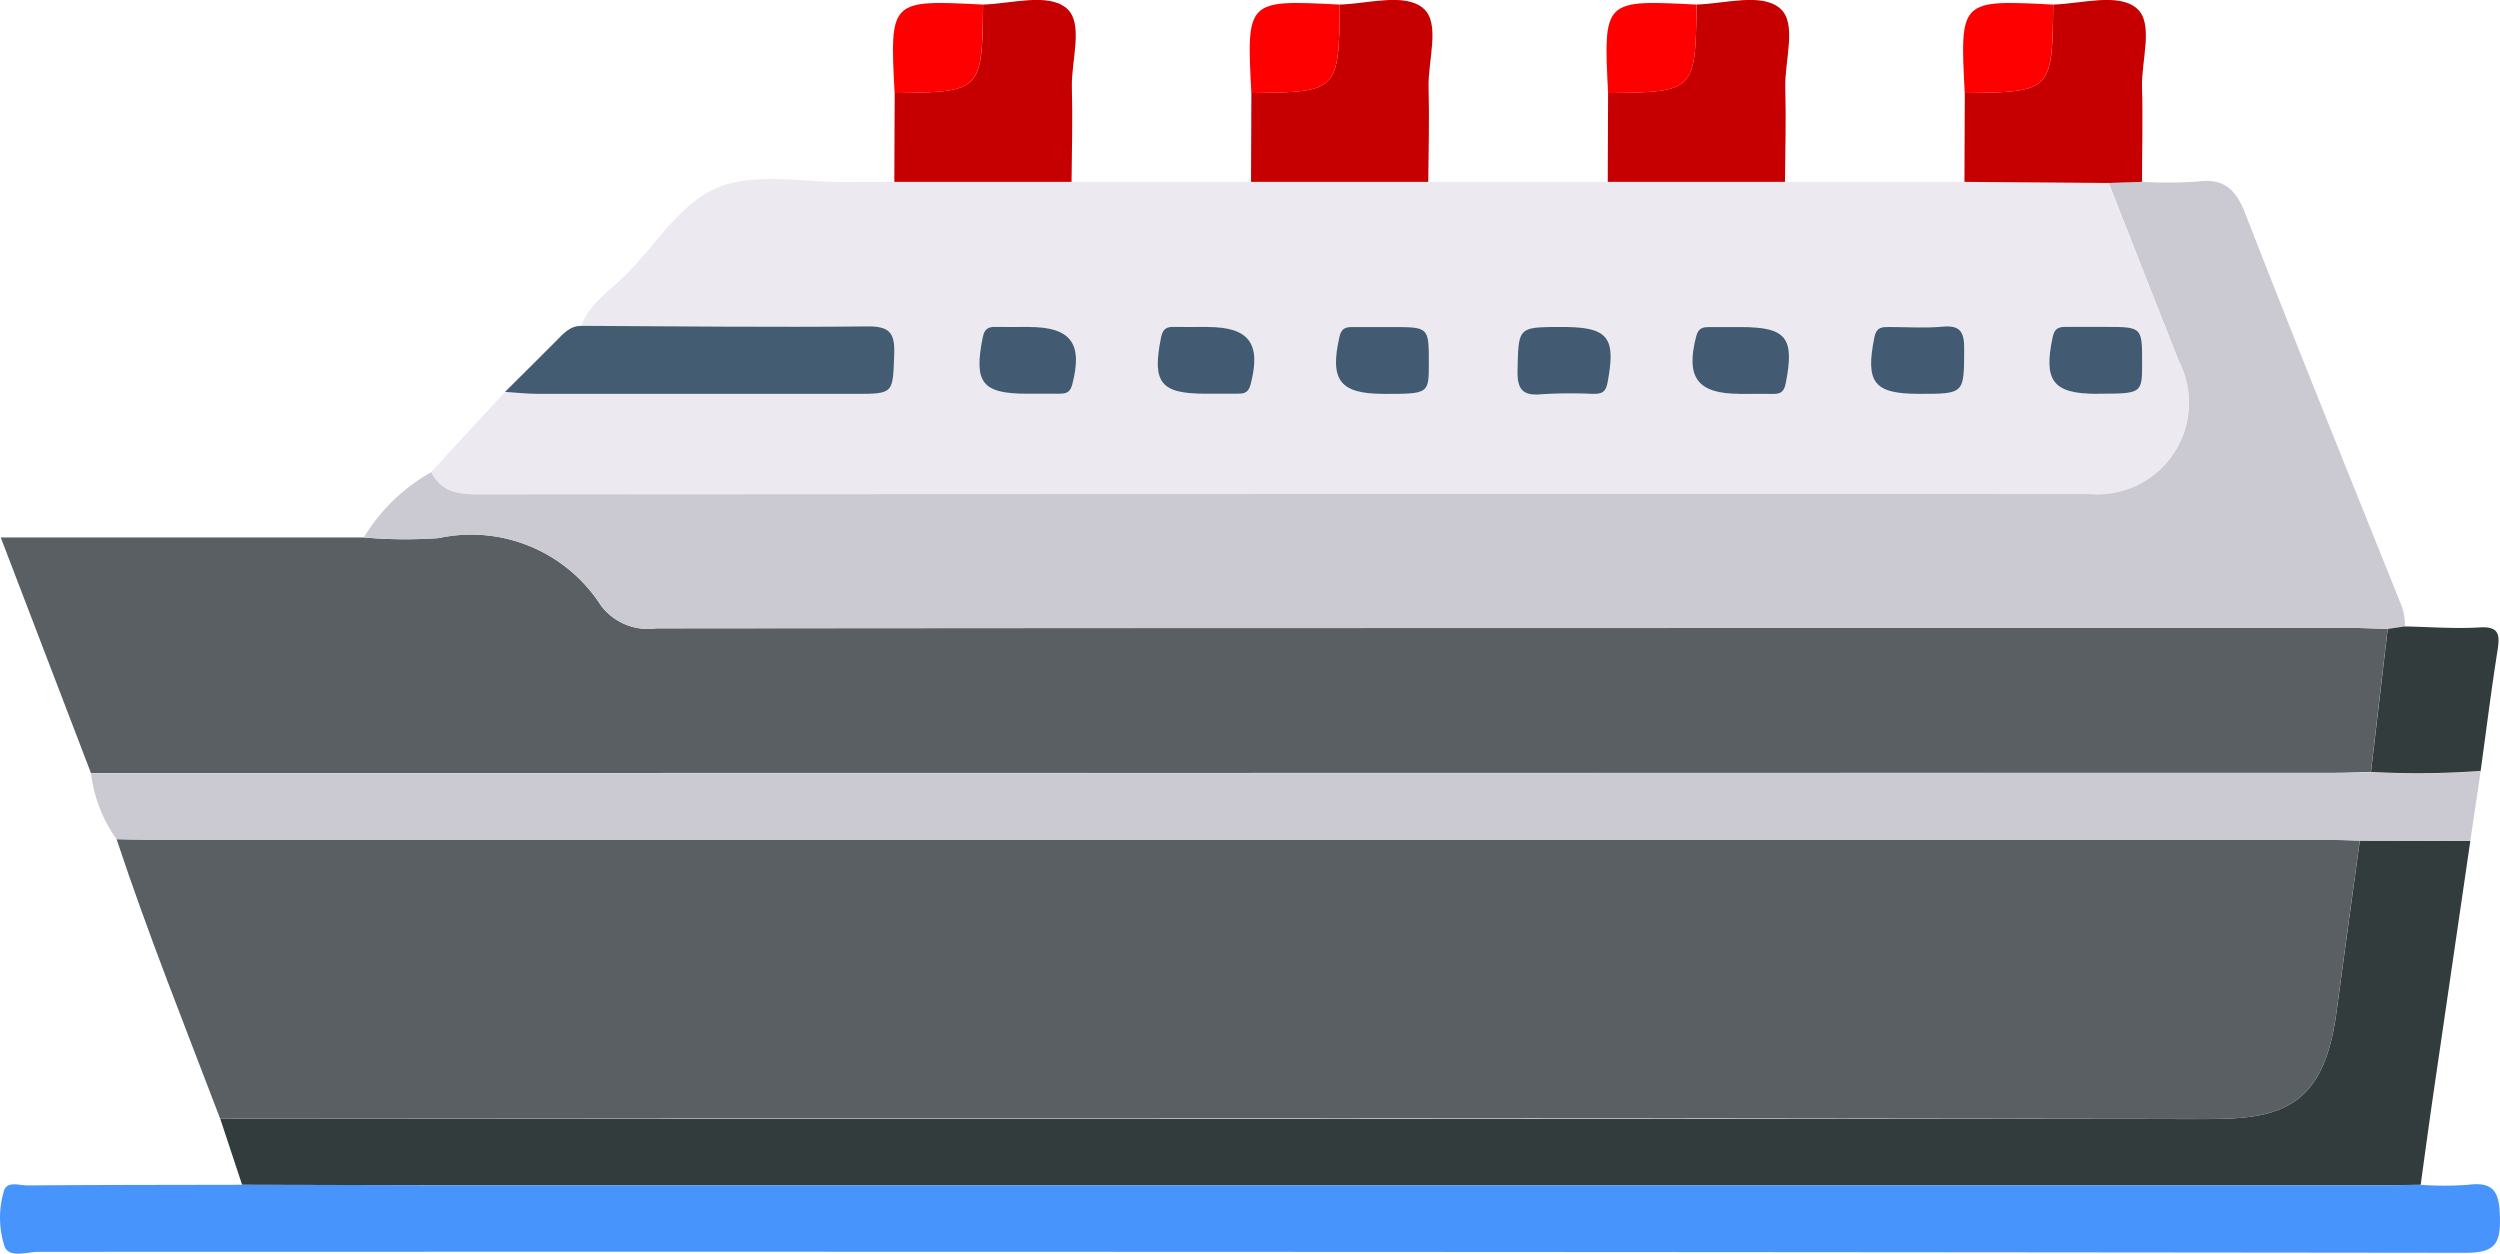
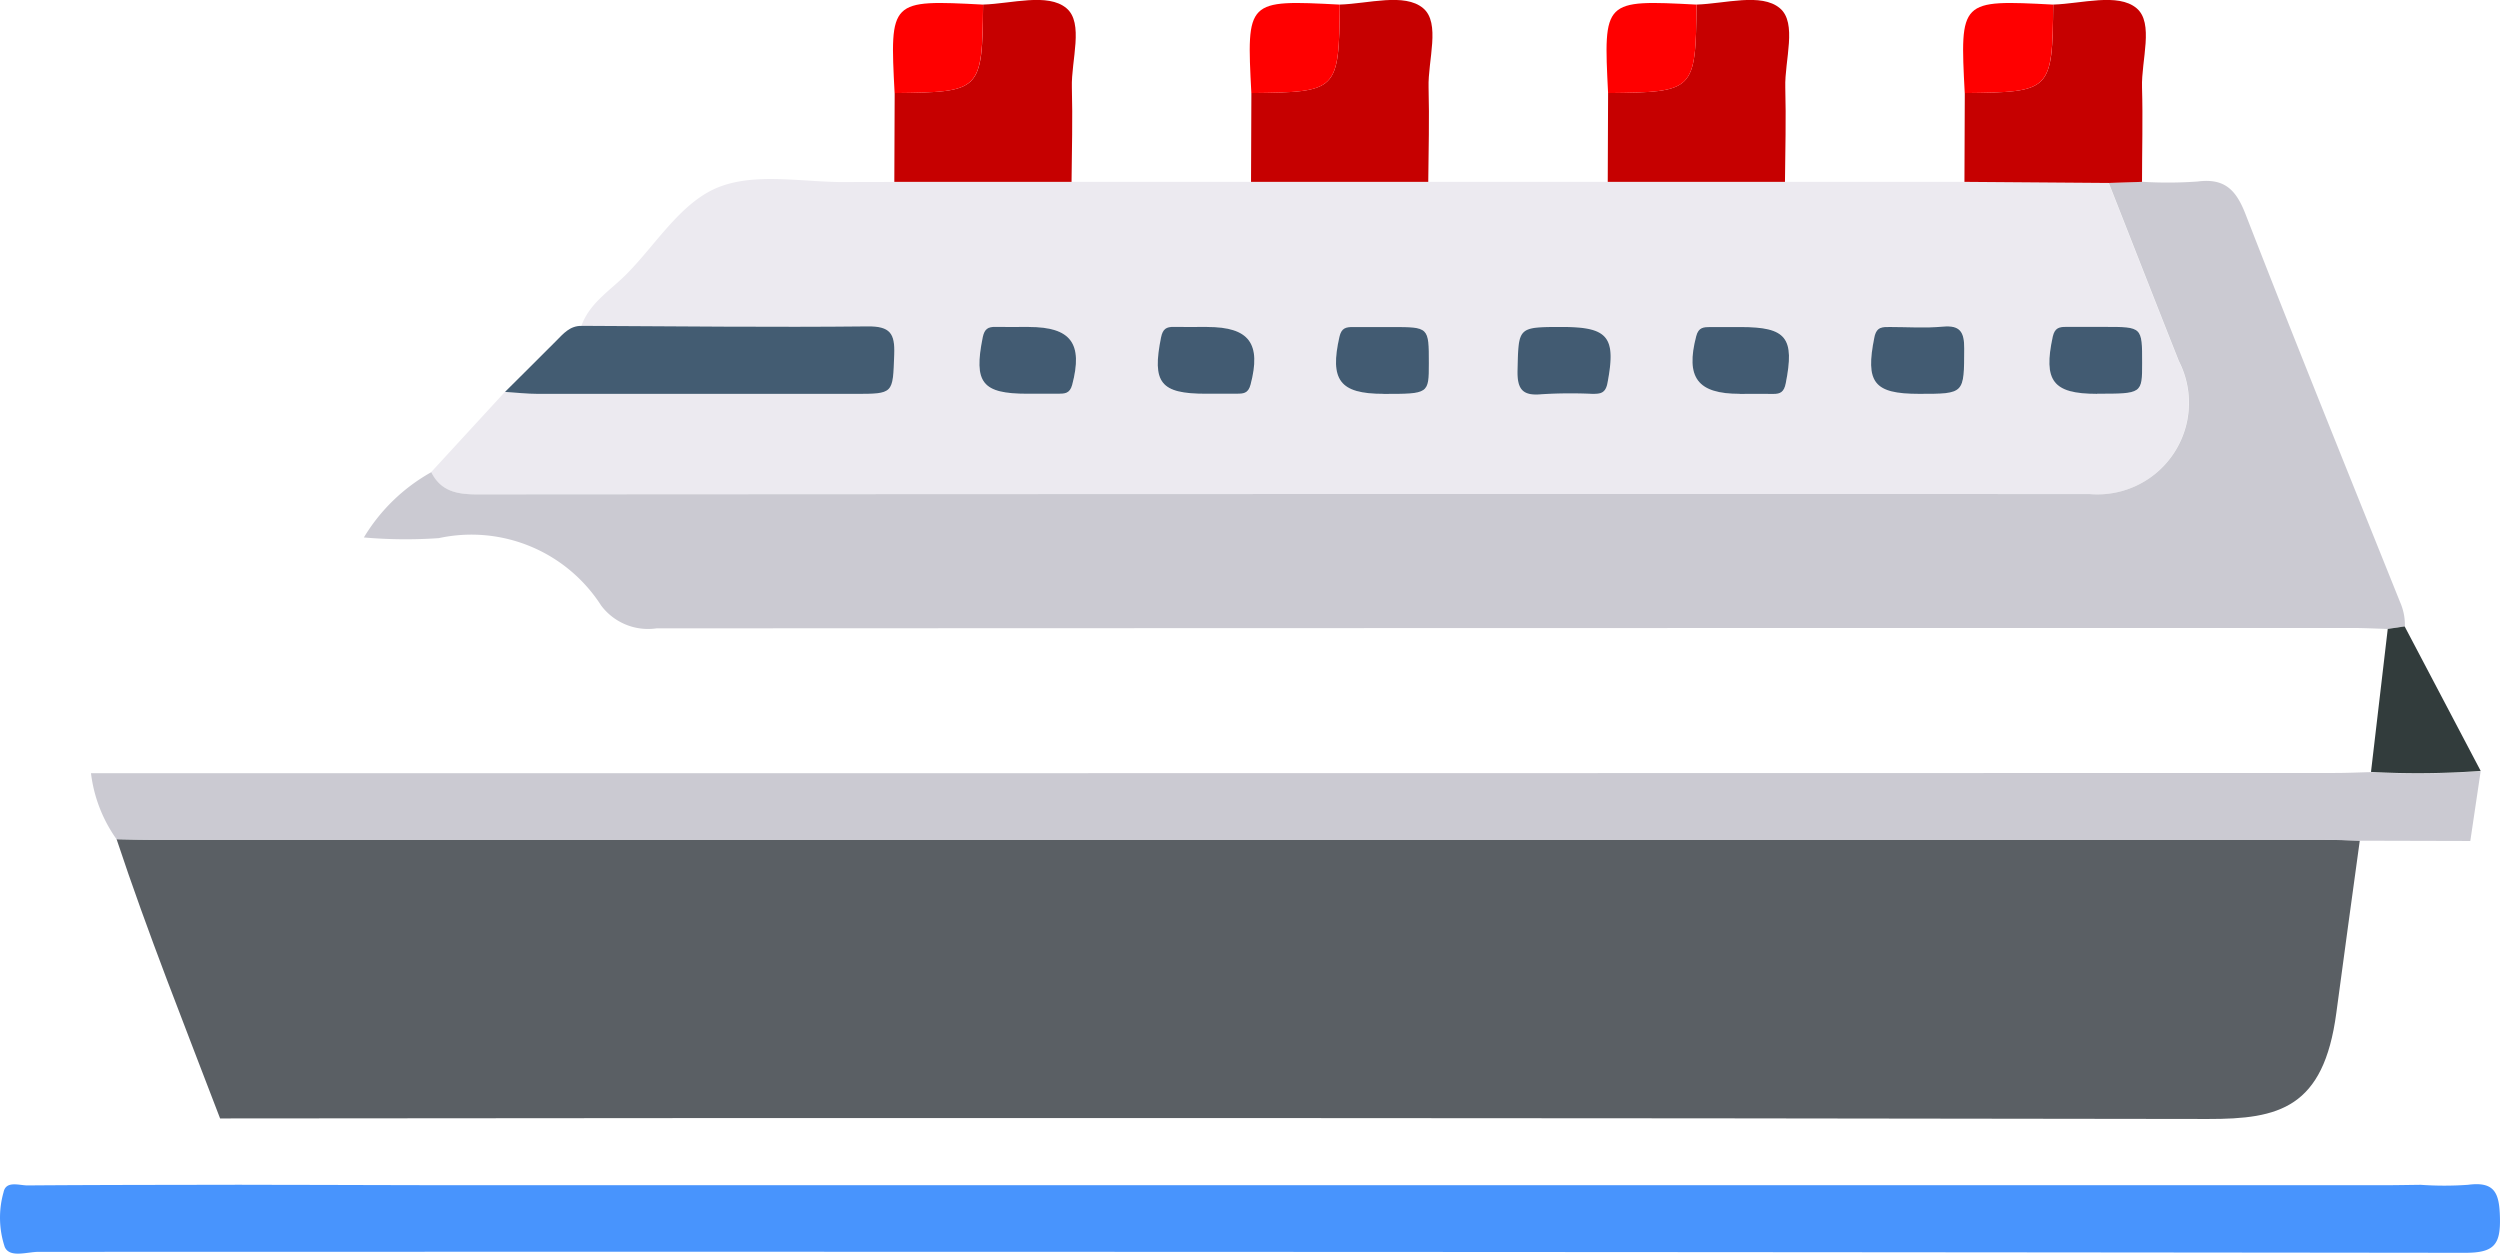
<svg xmlns="http://www.w3.org/2000/svg" id="basc5" width="78.797" height="39.516" viewBox="0 0 78.797 39.516">
  <defs>
    <clipPath id="clip-path">
      <rect id="Rectángulo_25349" data-name="Rectángulo 25349" width="78.797" height="39.516" fill="none" />
    </clipPath>
  </defs>
  <g id="Grupo_10949" data-name="Grupo 10949" clip-path="url(#clip-path)">
    <path id="Trazado_19753" data-name="Trazado 19753" d="M17.175,108.937c-1.116-2.925-2.278-5.833-3.264-8.806.381.006.761.018,1.141.018l68.423,0c.38,0,.76.018,1.14.027-.247,1.812-.5,3.623-.74,5.435-.4,3-1.806,3.345-4.043,3.341q-31.329-.051-62.658-.017" transform="translate(-10.237 -73.683)" fill="#5a5f64" />
    <path id="Trazado_19754" data-name="Trazado 19754" d="M82.872,21.452h16.9l4.543.035c.736,1.871,1.466,3.744,2.208,5.613a2.886,2.886,0,0,1-2.816,4.194q-25.4,0-50.8.011c-.634,0-1.159-.088-1.466-.7l2.33-2.534c.348.022.7.062,1.044.063q4.989.008,9.978,0c1.235,0,1.2,0,1.245-1.248.024-.66-.128-.888-.846-.88-3,.034-6.008,0-9.012-.017.26-.724.912-1.115,1.415-1.622.963-.97,1.749-2.323,2.972-2.772,1.185-.436,2.646-.123,3.986-.136.5-.005.991,0,1.487-.006H82.872M70.283,26.027c-.351,0-.7,0-1.052,0-.235,0-.348.064-.4.33-.29,1.431-.025,1.777,1.413,1.777.321,0,.643,0,.964,0,.205,0,.369,0,.444-.285.343-1.3-.037-1.821-1.366-1.819m5.622,0c-.351,0-.7,0-1.052,0-.235,0-.349.064-.4.33-.291,1.431-.025,1.777,1.413,1.777.321,0,.643,0,.964,0,.2,0,.369,0,.443-.285.343-1.3-.037-1.821-1.366-1.819m5.558,2.106c1.426,0,1.426,0,1.427-.967,0-1.141,0-1.141-1.165-1.141-.409,0-.818,0-1.227,0-.217,0-.361.026-.426.306-.314,1.368.008,1.8,1.39,1.8M87.1,26.025c-1.412,0-1.377,0-1.412,1.347-.016.614.151.835.773.772a15.3,15.3,0,0,1,1.576-.011c.24,0,.421,0,.485-.337.275-1.449.031-1.771-1.423-1.771m5.59,2.106c.351,0,.7,0,1.052,0,.236,0,.347-.068.4-.332.289-1.435.027-1.776-1.415-1.775-.321,0-.642,0-.964,0-.206,0-.368,0-.442.287-.34,1.3.035,1.82,1.369,1.818m5.661,0c1.438,0,1.413,0,1.42-1.425,0-.52-.109-.745-.673-.694s-1.109.01-1.664.012c-.234,0-.426-.017-.495.326-.285,1.425-.019,1.781,1.412,1.781m5.606,0c1.421,0,1.421,0,1.422-.972,0-1.136,0-1.137-1.17-1.136-.409,0-.818,0-1.227,0-.22,0-.359.031-.421.311-.307,1.386,0,1.8,1.4,1.8" transform="translate(-37.855 -15.72)" fill="#eceaf0" />
-     <path id="Trazado_19755" data-name="Trazado 19755" d="M2.944,71.406.1,63.98H11.541A15.007,15.007,0,0,0,13.9,64a4.859,4.859,0,0,1,5.116,2.124,1.848,1.848,0,0,0,1.745.72q26.716-.025,53.433-.012c.38,0,.759.02,1.138.031l-.528,4.507c-.38.01-.759.027-1.139.027l-70.724.008" transform="translate(-0.077 -47.04)" fill="#5a5f64" />
    <path id="Trazado_19756" data-name="Trazado 19756" d="M107.2,35.717c-.38-.011-.759-.031-1.138-.031q-26.717,0-53.433.012a1.849,1.849,0,0,1-1.745-.72,4.858,4.858,0,0,0-5.115-2.124,15.037,15.037,0,0,1-2.363-.021,5.744,5.744,0,0,1,2.124-2.057c.307.615.832.7,1.466.7q25.4-.018,50.8-.011a2.886,2.886,0,0,0,2.816-4.194c-.741-1.869-1.472-3.742-2.208-5.613l1.053-.035a13.284,13.284,0,0,0,1.747-.009c.852-.111,1.212.265,1.509,1.028,1.591,4.09,3.238,8.159,4.873,12.232a1.774,1.774,0,0,1,.15.761l-.533.079" transform="translate(-31.937 -15.893)" fill="#cbcad2" />
-     <path id="Trazado_19757" data-name="Trazado 19757" d="M26.27,109.068q31.329,0,62.658.017c2.237,0,3.641-.339,4.043-3.341.242-1.812.493-3.623.74-5.435l3.482.009q-.6,4.128-1.207,8.257c-.125.86-.239,1.722-.358,2.583-.41,0-.819.013-1.229.013q-30.074,0-60.149,0c-2.429,0-4.859-.009-7.288-.013l-.692-2.09" transform="translate(-19.331 -73.814)" fill="#323c3c" />
    <path id="Trazado_19758" data-name="Trazado 19758" d="M7.63,141.33c2.429,0,4.859.013,7.288.013q30.075,0,60.149,0c.41,0,.819-.008,1.229-.013a10.642,10.642,0,0,0,1.491,0c.847-.113.988.261,1.008,1.025.023.866-.187,1.119-1.1,1.118q-38.242-.043-76.483-.03c-.365,0-.905.2-1.062-.153a2.928,2.928,0,0,1-.038-1.726c.076-.377.494-.213.759-.215,2.253-.017,4.507-.016,6.761-.021" transform="translate(0 -103.986)" fill="#4894fd" />
    <path id="Trazado_19759" data-name="Trazado 19759" d="M85.849,94.2l-3.482-.009c-.38-.009-.76-.027-1.14-.027l-68.423,0c-.38,0-.761-.012-1.141-.018a4.514,4.514,0,0,1-.807-2.082q35.362,0,70.724-.008c.38,0,.759-.017,1.139-.027a27.15,27.15,0,0,0,3.457-.032L85.849,94.2" transform="translate(-7.988 -67.693)" fill="#cbcad2" />
    <path id="Trazado_19760" data-name="Trazado 19760" d="M112.3,5.733h-5.587q.006-1.4.011-2.8c2.732-.029,2.76-.057,2.788-2.788.9-.027,2.039-.376,2.624.113.559.466.149,1.641.173,2.5.027.989,0,1.981-.01,2.971" transform="translate(-78.525 -0.001)" fill="#c60000" />
    <path id="Trazado_19761" data-name="Trazado 19761" d="M154.867,5.733H149.28q.006-1.4.011-2.8c2.732-.029,2.759-.056,2.788-2.788.9-.027,2.039-.376,2.624.113.559.466.149,1.641.173,2.5.027.989,0,1.981-.01,2.971" transform="translate(-109.849 -0.001)" fill="#c60000" />
    <path id="Trazado_19762" data-name="Trazado 19762" d="M197.434,5.733h-5.587q.006-1.4.011-2.8c2.732-.029,2.759-.056,2.788-2.788.9-.027,2.039-.376,2.624.113.559.466.149,1.641.173,2.5.027.989,0,1.981-.01,2.971" transform="translate(-141.173 -0.001)" fill="#c60000" />
    <path id="Trazado_19763" data-name="Trazado 19763" d="M240.01,5.733l-1.053.035-4.543-.035q.006-1.4.011-2.8c2.732-.029,2.759-.056,2.788-2.788.9-.027,2.039-.375,2.624.113.559.466.148,1.641.174,2.5.029.99,0,1.981,0,2.972" transform="translate(-172.497 -0.001)" fill="#c60000" />
    <path id="Trazado_19764" data-name="Trazado 19764" d="M62.674,38.878c3,.012,6.008.05,9.012.017.717-.008.87.221.846.88-.045,1.247-.009,1.248-1.245,1.248q-4.989,0-9.978,0c-.348,0-.7-.041-1.044-.063.537-.535,1.076-1.068,1.611-1.606.226-.227.433-.48.8-.474" transform="translate(-44.347 -28.608)" fill="#435c72" />
-     <path id="Trazado_19765" data-name="Trazado 19765" d="M286.38,79.306a27.149,27.149,0,0,1-3.457.032l.528-4.507.533-.079c.787.015,1.576.079,2.359.031.629-.039.643.238.569.721-.2,1.264-.357,2.534-.533,3.8" transform="translate(-208.192 -55.008)" fill="#323c3c" />
+     <path id="Trazado_19765" data-name="Trazado 19765" d="M286.38,79.306a27.149,27.149,0,0,1-3.457.032l.528-4.507.533-.079" transform="translate(-208.192 -55.008)" fill="#323c3c" />
    <path id="Trazado_19766" data-name="Trazado 19766" d="M109.4.409c-.029,2.731-.057,2.759-2.788,2.788-.152-2.94-.152-2.94,2.788-2.788" transform="translate(-78.415 -0.264)" fill="red" />
    <path id="Trazado_19767" data-name="Trazado 19767" d="M151.968.409c-.029,2.732-.056,2.759-2.788,2.788-.152-2.94-.152-2.94,2.788-2.788" transform="translate(-109.739 -0.264)" fill="red" />
    <path id="Trazado_19768" data-name="Trazado 19768" d="M194.535.409c-.029,2.732-.056,2.759-2.788,2.788C191.6.257,191.6.257,194.535.409" transform="translate(-141.062 -0.264)" fill="red" />
    <path id="Trazado_19769" data-name="Trazado 19769" d="M237.1.409c-.029,2.732-.056,2.759-2.788,2.788-.152-2.94-.152-2.94,2.788-2.788" transform="translate(-172.386 -0.264)" fill="red" />
    <path id="Trazado_19770" data-name="Trazado 19770" d="M118.429,39.017c1.329,0,1.709.522,1.366,1.82-.075.284-.239.283-.444.285-.321,0-.642,0-.964,0-1.438,0-1.7-.347-1.413-1.777.054-.266.167-.335.4-.33.35.007.7,0,1.052,0" transform="translate(-86 -28.711)" fill="#425b72" />
    <path id="Trazado_19771" data-name="Trazado 19771" d="M139.712,39.017c1.329,0,1.709.522,1.366,1.82-.075.284-.238.283-.444.285-.321,0-.642,0-.964,0-1.438,0-1.7-.347-1.413-1.777.054-.266.167-.335.4-.33.351.007.7,0,1.052,0" transform="translate(-101.662 -28.711)" fill="#425b72" />
    <path id="Trazado_19772" data-name="Trazado 19772" d="M160.914,41.125c-1.382,0-1.7-.432-1.39-1.8.064-.281.209-.307.426-.306.409,0,.818,0,1.227,0,1.166,0,1.166,0,1.165,1.141,0,.967,0,.967-1.427.967" transform="translate(-117.306 -28.711)" fill="#425b72" />
    <path id="Trazado_19773" data-name="Trazado 19773" d="M182.49,39.017c1.454,0,1.7.322,1.423,1.77-.064.338-.245.338-.485.338a15.293,15.293,0,0,0-1.576.011c-.622.064-.79-.158-.773-.772.035-1.347,0-1.347,1.412-1.347" transform="translate(-133.248 -28.711)" fill="#425b72" />
    <path id="Trazado_19774" data-name="Trazado 19774" d="M203.448,41.124c-1.333,0-1.709-.515-1.369-1.819.074-.283.236-.285.442-.286.321,0,.643,0,.964,0,1.442,0,1.7.34,1.415,1.776-.053.265-.164.337-.4.332-.351-.007-.7,0-1.052,0" transform="translate(-148.616 -28.711)" fill="#425b72" />
    <path id="Trazado_19775" data-name="Trazado 19775" d="M224.8,41.074c-1.431,0-1.7-.355-1.412-1.781.069-.344.261-.326.495-.326.555,0,1.114.039,1.664-.012s.676.174.673.694c-.006,1.425.018,1.425-1.42,1.425" transform="translate(-164.31 -28.66)" fill="#425b72" />
    <path id="Trazado_19776" data-name="Trazado 19776" d="M246.058,41.125c-1.4,0-1.7-.41-1.4-1.8.062-.279.2-.312.421-.311.409,0,.818,0,1.227,0,1.171,0,1.171,0,1.17,1.136,0,.971,0,.971-1.422.971" transform="translate(-179.958 -28.711)" fill="#425b72" />
  </g>
</svg>